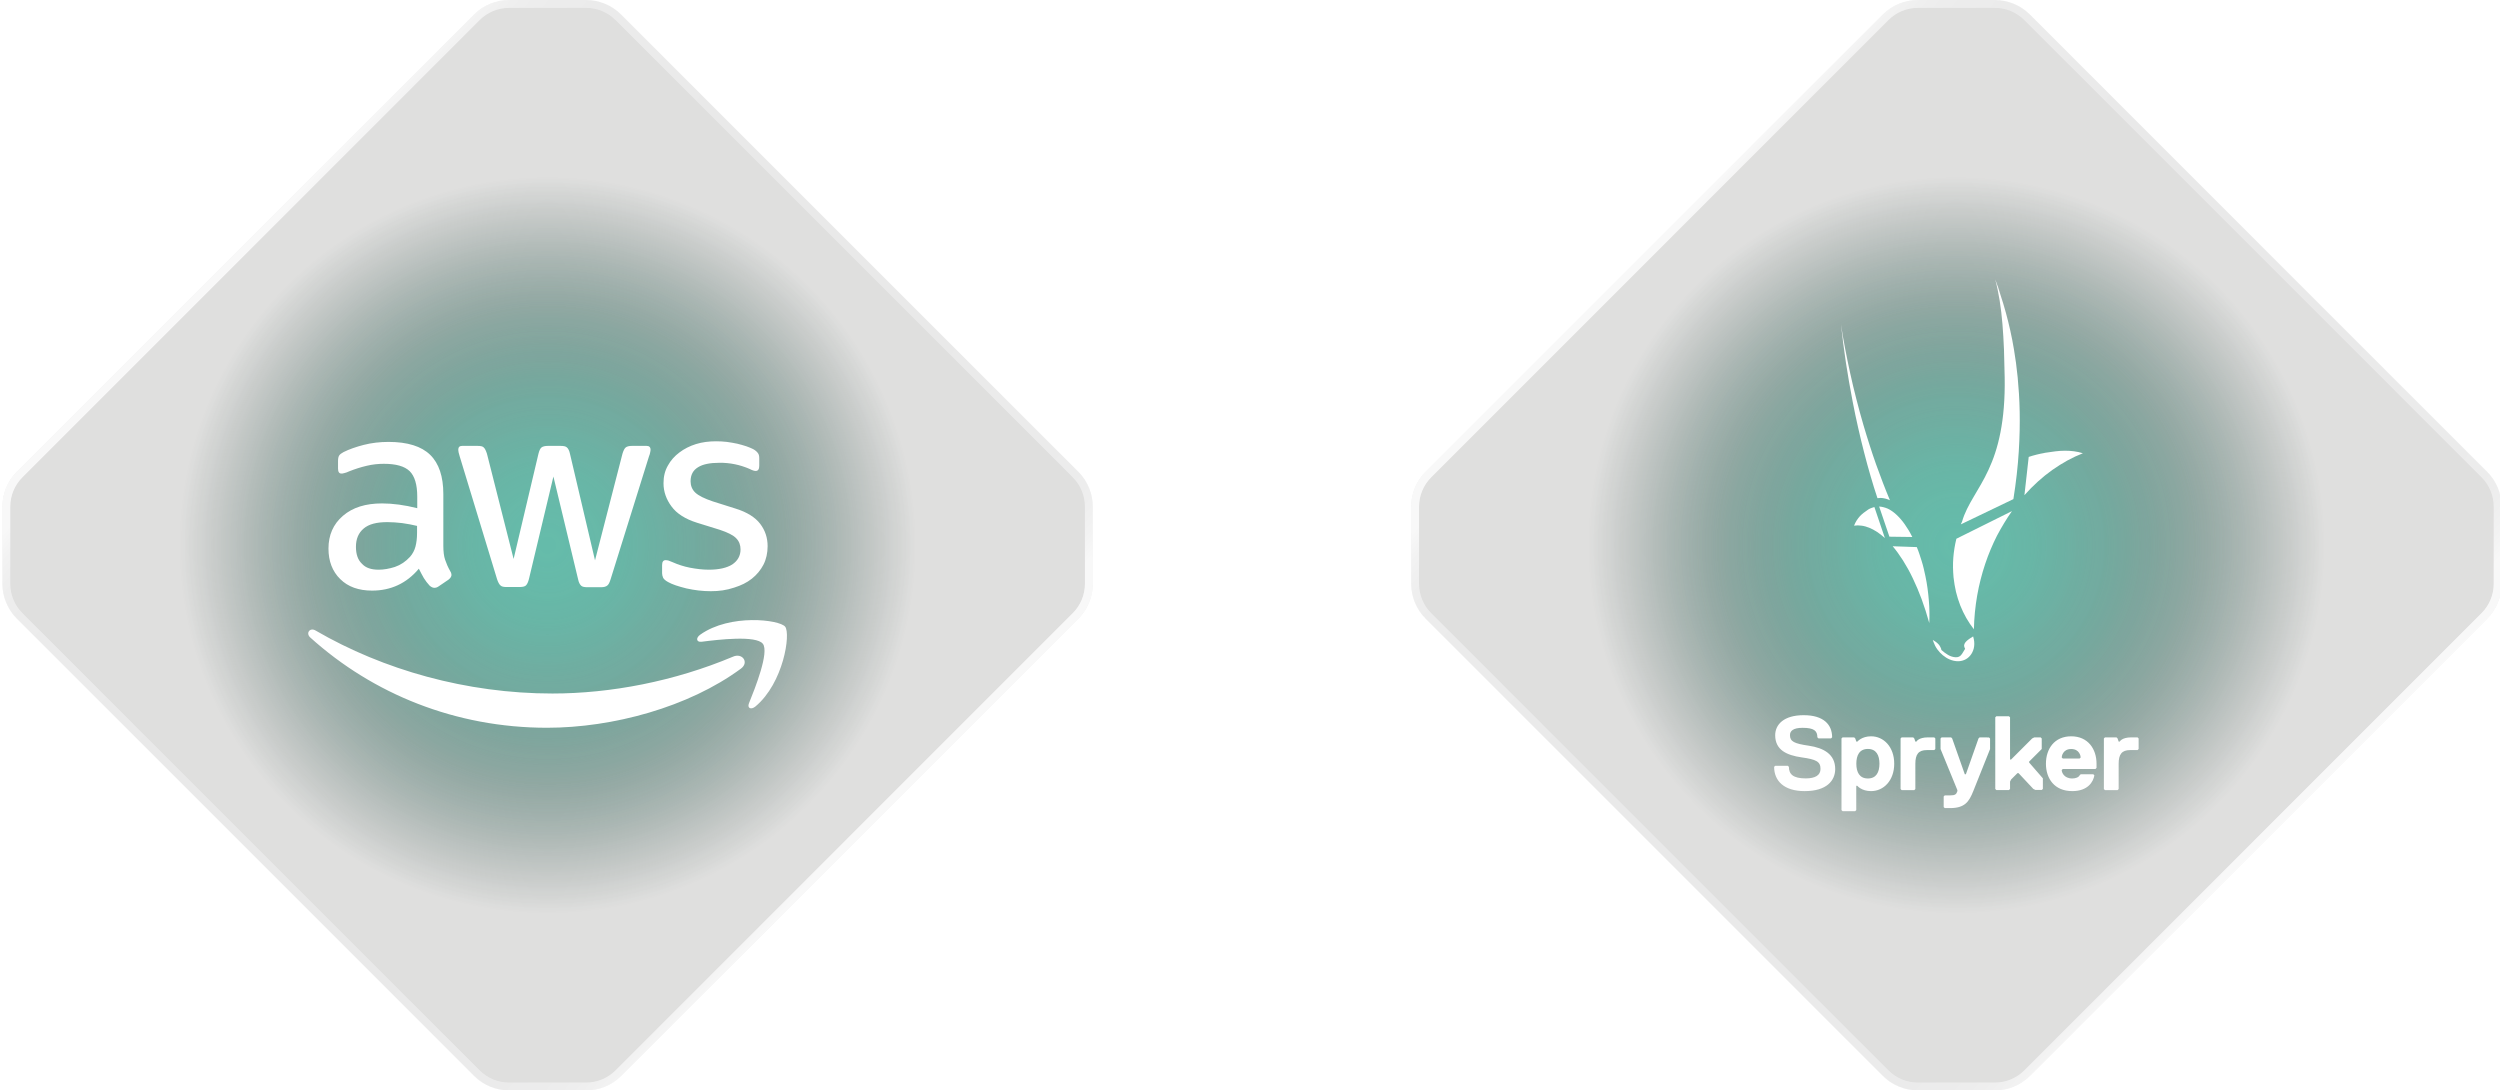
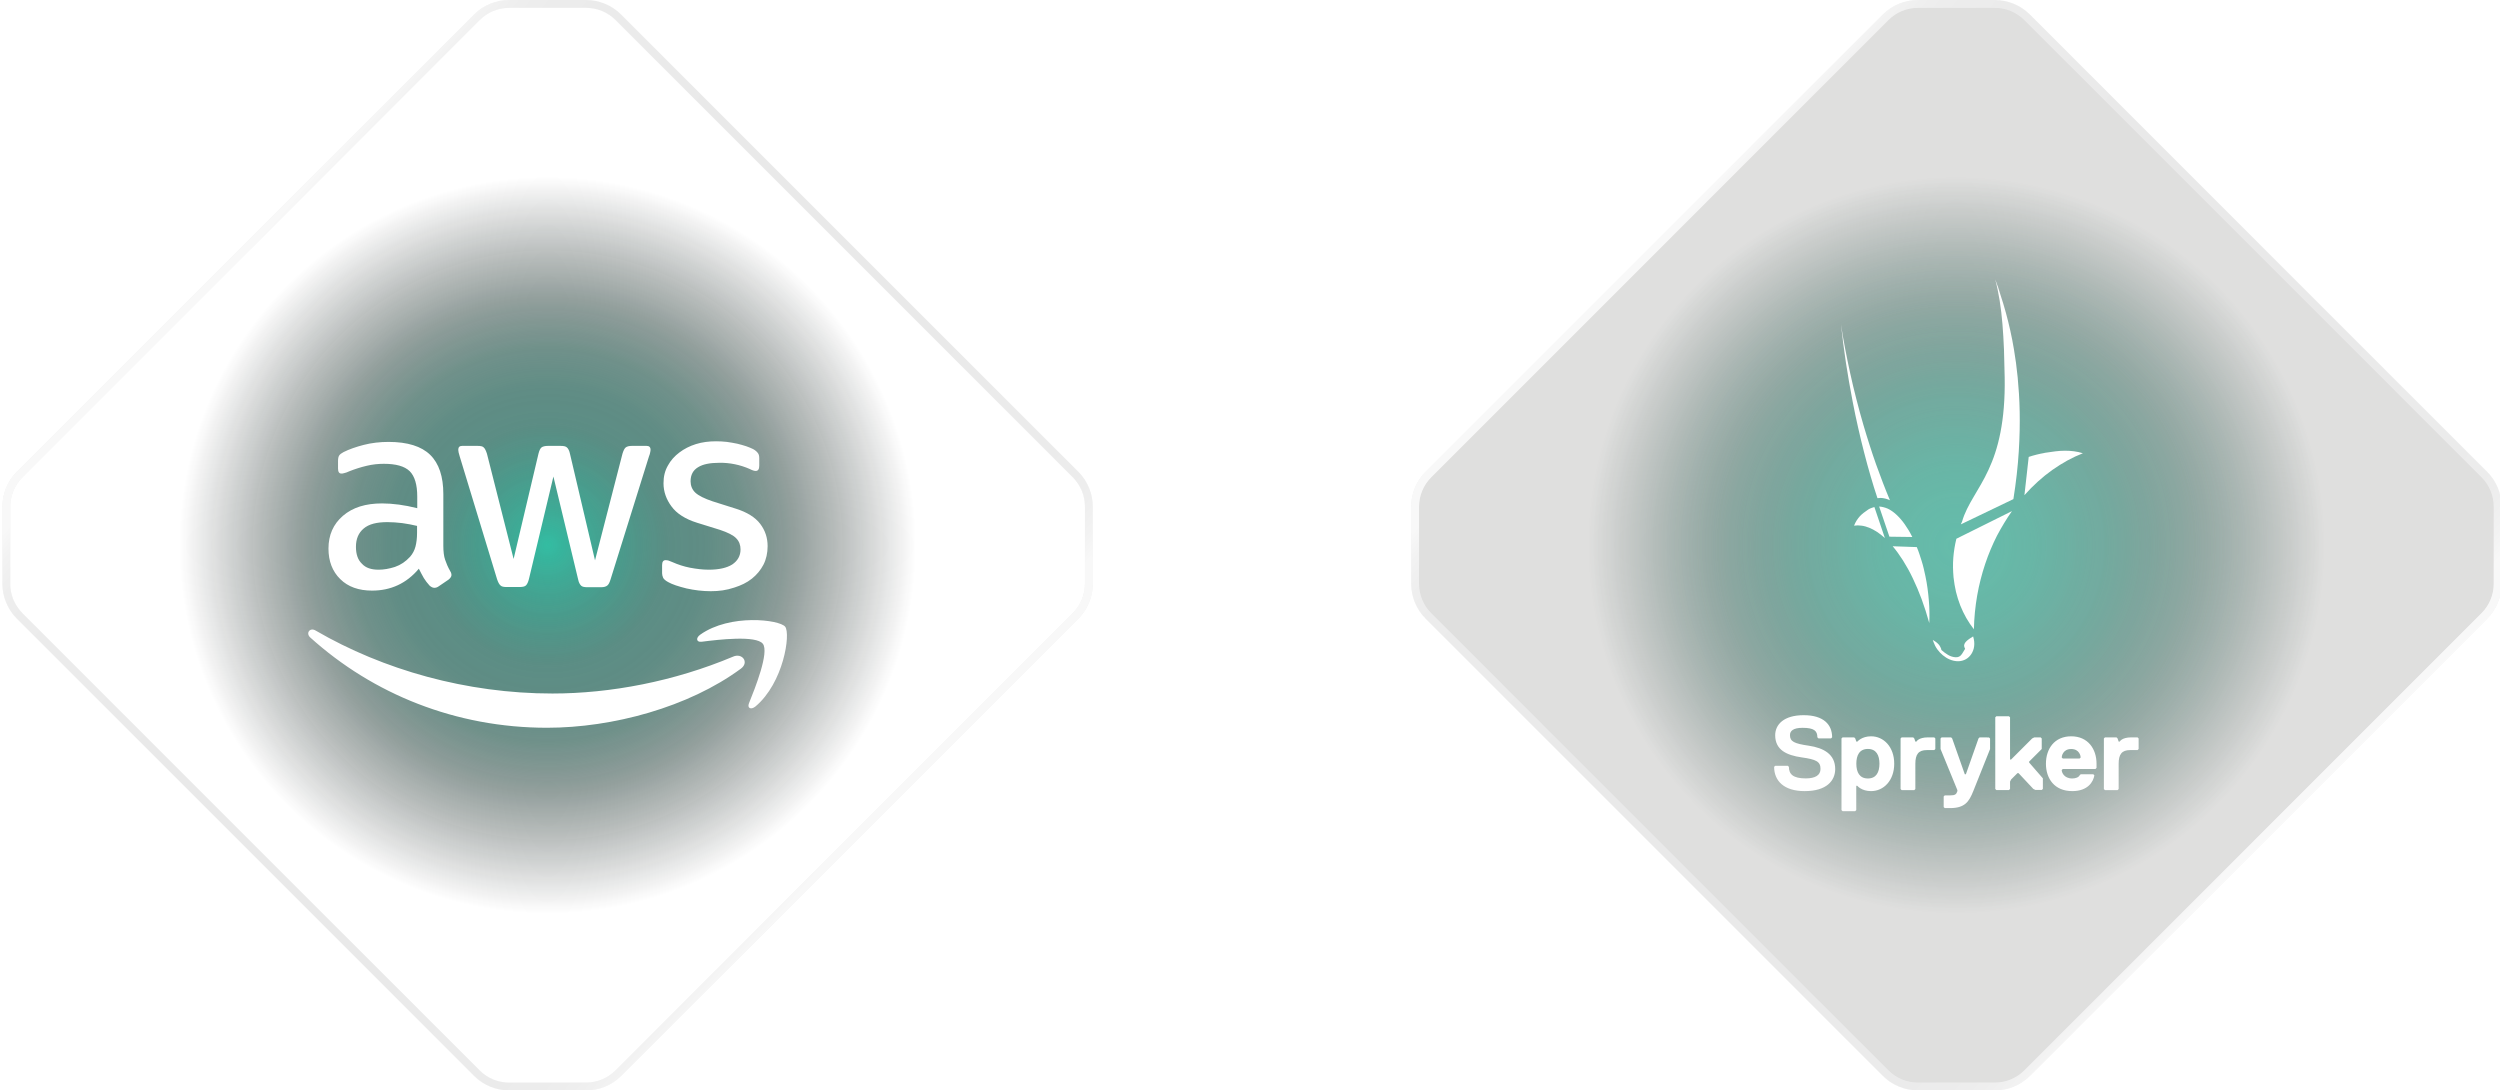
<svg xmlns="http://www.w3.org/2000/svg" xmlns:xlink="http://www.w3.org/1999/xlink" id="Ebene_1" version="1.1" viewBox="0 0 470 205">
  <defs>
    <radialGradient id="Unbenannter_Verlauf_17" data-name="Unbenannter Verlauf 17" cx="367.799" cy="504.5" fx="367.799" fy="504.5" r="69.249" gradientTransform="translate(0 607) scale(1 -1)" gradientUnits="userSpaceOnUse">
      <stop offset="0" stop-color="#1ebea0" />
      <stop offset="0" stop-color="#1db598" />
      <stop offset=".333" stop-color="#0e5649" stop-opacity=".75" />
      <stop offset=".433" stop-color="#0e5145" stop-opacity=".726" />
      <stop offset=".536" stop-color="#0e453a" stop-opacity=".655" />
      <stop offset=".641" stop-color="#0e3029" stop-opacity=".536" />
      <stop offset=".667" stop-color="#0e2a24" stop-opacity=".5" />
      <stop offset="1" stop-color="#000" stop-opacity="0" />
    </radialGradient>
    <radialGradient id="Unbenannter_Verlauf_2" data-name="Unbenannter Verlauf 2" cx="367.799" cy="504.5" fx="367.799" fy="504.5" r="69.249" gradientTransform="translate(0 607) scale(1 -1)" gradientUnits="userSpaceOnUse">
      <stop offset="0" stop-color="#1ebea0" stop-opacity=".9" />
      <stop offset=".078" stop-color="#1ebea0" stop-opacity=".87" />
      <stop offset=".181" stop-color="#1ebea0" stop-opacity=".783" />
      <stop offset=".297" stop-color="#1ebea0" stop-opacity=".641" />
      <stop offset=".422" stop-color="#1ebea0" stop-opacity=".444" />
      <stop offset=".5" stop-color="#1ebea0" stop-opacity=".3" />
      <stop offset=".665" stop-color="#1ebea0" stop-opacity=".175" />
      <stop offset=".872" stop-color="#1ebea0" stop-opacity=".047" />
      <stop offset="1" stop-color="#1ebea0" stop-opacity="0" />
    </radialGradient>
    <radialGradient id="Unbenannter_Verlauf_171" data-name="Unbenannter Verlauf 17" cx="102.947" fx="102.947" r="69.249" xlink:href="#Unbenannter_Verlauf_17" />
    <radialGradient id="Unbenannter_Verlauf_21" data-name="Unbenannter Verlauf 2" cx="102.947" fx="102.947" r="69.249" xlink:href="#Unbenannter_Verlauf_2" />
    <linearGradient id="Unbenannter_Verlauf_236" data-name="Unbenannter Verlauf 236" x1="457.944" y1="180.862" x2="277.581" y2="24.075" gradientUnits="userSpaceOnUse">
      <stop offset=".17" stop-color="#fff" stop-opacity=".7" />
      <stop offset=".177" stop-color="#fff" stop-opacity=".563" />
      <stop offset=".184" stop-color="#fff" stop-opacity=".439" />
      <stop offset=".193" stop-color="#fff" stop-opacity=".333" />
      <stop offset=".202" stop-color="#fff" stop-opacity=".247" />
      <stop offset=".213" stop-color="#fff" stop-opacity=".18" />
      <stop offset=".227" stop-color="#fff" stop-opacity=".134" />
      <stop offset=".246" stop-color="#fff" stop-opacity=".107" />
      <stop offset=".3" stop-color="#fff" stop-opacity=".1" />
      <stop offset=".309" stop-color="#fff" stop-opacity=".08" />
      <stop offset=".339" stop-color="#fff" stop-opacity=".034" />
      <stop offset=".382" stop-color="#fff" stop-opacity=".007" />
      <stop offset=".5" stop-color="#fff" stop-opacity="0" />
      <stop offset=".618" stop-color="#fff" stop-opacity=".007" />
      <stop offset=".661" stop-color="#fff" stop-opacity=".034" />
      <stop offset=".691" stop-color="#fff" stop-opacity=".08" />
      <stop offset=".7" stop-color="#fff" stop-opacity=".1" />
      <stop offset=".754" stop-color="#fff" stop-opacity=".107" />
      <stop offset=".773" stop-color="#fff" stop-opacity=".134" />
      <stop offset=".787" stop-color="#fff" stop-opacity=".18" />
      <stop offset=".798" stop-color="#fff" stop-opacity=".247" />
      <stop offset=".807" stop-color="#fff" stop-opacity=".333" />
      <stop offset=".816" stop-color="#fff" stop-opacity=".439" />
      <stop offset=".823" stop-color="#fff" stop-opacity=".563" />
      <stop offset=".83" stop-color="#fff" stop-opacity=".7" />
    </linearGradient>
    <linearGradient id="Unbenannter_Verlauf_2361" data-name="Unbenannter Verlauf 236" x1="193.093" y1="180.862" x2="12.729" y2="24.075" xlink:href="#Unbenannter_Verlauf_236" />
    <clipPath id="clippath">
      <path d="M-44.837-45.285V250.285H250.732V-45.285H-44.837ZM205.447,109.728c0,2.474-.983,4.847-2.732,6.597l-85.943,85.943c-1.75,1.75-4.122,2.732-6.597,2.732h-14.456c-2.474,0-4.847-.983-6.597-2.732L3.18,116.324c-1.75-1.75-2.732-4.122-2.732-6.597v-14.456c0-2.474.983-4.847,2.732-6.597L89.123,2.732C90.873.983,93.245,0,95.72,0h14.456C112.649,0,115.022.983,116.772,2.732l85.943,85.943c1.75,1.75,2.732,4.122,2.732,6.597v14.456Z" fill="none" />
    </clipPath>
    <filter id="drop-shadow-1" x="-22.491" y="-22.864" width="251" height="251" filterUnits="userSpaceOnUse">
      <feOffset dx="0" dy="0" />
      <feGaussianBlur result="blur" stdDeviation="7.455" />
      <feFlood flood-color="#000" flood-opacity=".1" />
      <feComposite in2="blur" operator="in" />
      <feComposite in="SourceGraphic" />
    </filter>
    <clipPath id="clippath-1">
      <path d="M220.014-45.285V250.285h295.57V-45.285H220.014ZM470.299,109.728c0,2.474-.983,4.847-2.732,6.597l-85.943,85.943c-1.75,1.75-4.122,2.732-6.597,2.732h-14.456c-2.474,0-4.847-.983-6.597-2.732l-85.943-85.943c-1.75-1.75-2.732-4.122-2.732-6.597v-14.456c0-2.474.983-4.847,2.732-6.597L353.975,2.732C355.724.983,358.097,0,360.571,0h14.456C377.501,0,379.874.983,381.623,2.732l85.943,85.943c1.75,1.75,2.732,4.122,2.732,6.597v14.456Z" fill="none" />
    </clipPath>
    <filter id="drop-shadow-2" x="242.509" y="-22.864" width="251" height="251" filterUnits="userSpaceOnUse">
      <feOffset dx="0" dy="0" />
      <feGaussianBlur result="blur1" stdDeviation="7.455" />
      <feFlood flood-color="#000" flood-opacity=".1" />
      <feComposite in2="blur1" operator="in" />
      <feComposite in="SourceGraphic" />
    </filter>
    <clipPath id="clippath-2">
      <rect x="57.947" y="82.966" width="90" height="53.853" fill="none" />
    </clipPath>
    <clipPath id="clippath-3">
      <rect x="57.947" y="82.966" width="90" height="53.853" fill="none" />
    </clipPath>
  </defs>
  <g opacity=".9">
    <circle cx="367.799" cy="102.5" r="69.249" fill="url(#Unbenannter_Verlauf_17)" />
    <circle cx="367.799" cy="102.5" r="69.249" fill="url(#Unbenannter_Verlauf_2)" />
  </g>
  <g opacity=".9">
    <circle cx="102.947" cy="102.5" r="69.249" fill="url(#Unbenannter_Verlauf_171)" />
-     <circle cx="102.947" cy="102.5" r="69.249" fill="url(#Unbenannter_Verlauf_21)" />
  </g>
  <g>
    <g opacity=".4">
      <path d="M360.571,204.26c-2.295,0-4.452-.894-6.073-2.516l-85.943-85.943c-1.623-1.623-2.517-3.78-2.517-6.074v-14.455c0-2.294.894-4.451,2.517-6.074L354.498,3.255c1.621-1.622,3.778-2.516,6.073-2.516h14.455c2.295,0,4.452.894,6.073,2.516l85.943,85.943c1.623,1.622,2.517,3.779,2.517,6.074v14.456c0,2.294-.894,4.451-2.517,6.073l-85.943,85.943c-1.621,1.622-3.778,2.516-6.073,2.516h-14.455Z" fill="#afaeac" />
      <path d="M375.027,1.479c2.097,0,4.068.816,5.551,2.299l85.943,85.943c1.483,1.483,2.299,3.454,2.299,5.551v14.456c0,2.097-.817,4.068-2.299,5.551l-85.943,85.943c-1.483,1.483-3.454,2.299-5.551,2.299h-14.456c-2.097,0-4.068-.816-5.551-2.299l-85.943-85.943c-1.483-1.483-2.299-3.454-2.299-5.551v-14.456c0-2.097.817-4.068,2.299-5.551L355.021,3.779c1.483-1.483,3.454-2.299,5.551-2.299h14.456M375.027,0h-14.456c-2.474,0-4.847.983-6.597,2.732l-85.943,85.943c-1.75,1.75-2.732,4.122-2.732,6.597v14.456c0,2.474.983,4.847,2.732,6.597l85.943,85.943c1.75,1.75,4.122,2.732,6.597,2.732h14.456c2.474,0,4.847-.983,6.597-2.732l85.943-85.943c1.75-1.75,2.732-4.122,2.732-6.597v-14.456c0-2.474-.983-4.847-2.732-6.597L381.623,2.732c-1.75-1.75-4.122-2.732-6.597-2.732h0Z" fill="#c9c9c9" />
    </g>
    <path d="M375.027,1.479c2.097,0,4.068.816,5.551,2.299l85.943,85.943c1.482,1.483,2.299,3.454,2.299,5.551v14.456c0,2.097-.817,4.068-2.299,5.551l-85.944,85.943c-1.482,1.483-3.453,2.299-5.55,2.299h-14.455c-2.096,0-4.068-.817-5.551-2.299l-85.943-85.943c-1.482-1.483-2.299-3.454-2.299-5.551v-14.456c0-2.097.817-4.068,2.299-5.551L355.02,3.779c1.483-1.483,3.454-2.299,5.551-2.299h14.455M375.027,0h-14.455c-2.474,0-4.847.983-6.597,2.732l-85.943,85.943c-1.75,1.75-2.733,4.122-2.733,6.597v14.456c0,2.474.983,4.847,2.733,6.597l85.943,85.943c1.75,1.75,4.123,2.732,6.597,2.732h14.455c2.475,0,4.848-.983,6.597-2.732l85.943-85.943c1.75-1.75,2.733-4.122,2.733-6.597v-14.456c0-2.474-.983-4.847-2.733-6.597L381.623,2.732C379.874.983,377.501,0,375.027,0h0Z" fill="url(#Unbenannter_Verlauf_236)" />
  </g>
  <g opacity=".4">
-     <path d="M95.72,204.26c-2.294,0-4.451-.894-6.074-2.516L3.703,115.801c-1.622-1.623-2.516-3.779-2.516-6.074v-14.455c0-2.294.894-4.451,2.516-6.074L89.646,3.255c1.623-1.622,3.779-2.516,6.074-2.516h14.456c2.294,0,4.451.894,6.073,2.516l85.943,85.943c1.622,1.623,2.516,3.779,2.516,6.074v14.456c0,2.294-.894,4.451-2.516,6.073l-85.943,85.943c-1.623,1.622-3.779,2.516-6.073,2.516h-14.456Z" fill="#afaeac" />
    <path d="M110.175,1.479c2.097,0,4.068.816,5.551,2.299l85.943,85.943c1.483,1.483,2.299,3.454,2.299,5.551v14.456c0,2.097-.817,4.068-2.299,5.551l-85.943,85.943c-1.483,1.483-3.454,2.299-5.551,2.299h-14.456c-2.097,0-4.068-.816-5.551-2.299L4.226,115.278c-1.483-1.483-2.299-3.454-2.299-5.551v-14.456c0-2.097.817-4.068,2.299-5.551L90.169,3.779c1.483-1.483,3.454-2.299,5.551-2.299h14.456M110.175,0h-14.456c-2.474,0-4.847.983-6.597,2.732L3.18,88.676c-1.75,1.75-2.732,4.122-2.732,6.597v14.456c0,2.474.983,4.847,2.732,6.597l85.943,85.943c1.75,1.75,4.122,2.732,6.597,2.732h14.456c2.474,0,4.847-.983,6.597-2.732l85.943-85.943c1.75-1.75,2.732-4.122,2.732-6.597v-14.456c0-2.474-.983-4.847-2.732-6.597L116.772,2.732c-1.75-1.75-4.122-2.732-6.597-2.732h0Z" fill="#c9c9c9" />
  </g>
  <path d="M110.175,1.479c2.097,0,4.068.816,5.551,2.299l85.943,85.943c1.482,1.483,2.299,3.454,2.299,5.551v14.456c0,2.097-.817,4.068-2.299,5.551l-85.944,85.943c-1.482,1.483-3.453,2.299-5.55,2.299h-14.455c-2.096,0-4.068-.817-5.551-2.299L4.226,115.278c-1.482-1.483-2.299-3.454-2.299-5.551v-14.456c0-2.097.817-4.068,2.299-5.551L90.169,3.779c1.483-1.483,3.454-2.299,5.551-2.299h14.455M110.175,0h-14.455C93.246,0,90.873.983,89.123,2.732L3.18,88.676c-1.75,1.75-2.733,4.122-2.733,6.597v14.456c0,2.474.983,4.847,2.733,6.597l85.943,85.943c1.75,1.75,4.123,2.732,6.597,2.732h14.455c2.475,0,4.848-.983,6.597-2.732l85.943-85.943c1.75-1.75,2.733-4.122,2.733-6.597v-14.456c0-2.474-.983-4.847-2.733-6.597L116.772,2.732C115.023.983,112.65,0,110.175,0h0Z" fill="url(#Unbenannter_Verlauf_2361)" />
  <g id="Logo_x5F_Spryker_x5F_vertical_x5F_white_x5F_RGB">
    <path d="M375.095,52.5c.345,1.295.619,2.648.849,4.044.23,1.41.389,2.878.518,4.404.13,1.54.216,3.137.288,4.792.058,1.669.101,3.411.13,5.209.072,4.159-.245,7.526-.791,10.318-.561,2.893-1.367,5.166-2.259,7.08-.907,1.972-1.9,3.54-2.777,5.051-.907,1.54-1.698,2.979-2.187,4.663-.014.043-.029.086-.058.13-.014.043-.043.086-.058.13s-.029.086-.058.13c-.014.043-.029.086-.058.13l9.886-4.749v-.014c.504-3.166.835-6.13,1.007-8.908.173-2.691.216-5.209.173-7.555-.043-2.288-.187-4.418-.374-6.375-.187-1.928-.432-3.698-.705-5.296-.201-1.209-.432-2.403-.691-3.554-.259-1.151-.532-2.274-.835-3.367-.302-1.094-.619-2.159-.964-3.195-.302-1.079-.662-2.087-1.036-3.065" fill="#fff" />
    <path d="M370.95,119.646l.13.518c.13.619.115,1.209-.014,1.741-.13.518-.36.979-.676,1.353-.302.36-.676.648-1.108.82-.417.173-.878.259-1.367.23-.475-.029-.95-.144-1.41-.345-.446-.187-.863-.46-1.252-.777s-.734-.691-1.036-1.108-.547-.892-.72-1.381c-.014-.029-.029-.058-.029-.086-.014-.029-.014-.058-.029-.086s-.014-.058-.029-.086-.014-.058-.029-.086c0,0,0-.014-.014-.014v-.014s0-.014-.014-.014v-.014c.158.101.331.201.475.302.158.115.317.23.446.36.144.13.273.273.374.432s.187.331.259.518c0,.029.014.058.029.072.014.029.014.058.014.072,0,.029.014.043.014.072s.014.043.014.072c.201.173.403.345.619.504s.432.302.648.432.446.23.691.302.489.13.734.13c.259.014.46-.029.633-.115.173-.086.317-.201.432-.36.13-.144.23-.331.345-.518s.23-.389.36-.59c-.014-.029-.029-.072-.043-.101s-.029-.072-.043-.101-.029-.072-.043-.101c-.014-.043-.014-.072-.029-.115-.058-.201-.014-.403.072-.576s.23-.345.403-.504.374-.302.576-.446c.259-.144.46-.273.619-.389M351.682,95.557c-.058.029-.101.043-.158.072-.043.029-.101.058-.144.072-.043.029-.101.058-.144.086s-.101.058-.144.101c-.273.173-.518.36-.763.547-.23.187-.46.389-.662.604-.201.23-.403.475-.59.763s-.36.633-.518,1.022c.46-.072.935-.072,1.41,0,.475.058.964.201,1.439.389.489.201.979.46,1.468.777.489.331.993.72,1.482,1.166l-1.972-5.828-.173.043c-.058.014-.115.029-.173.058-.058.014-.115.043-.173.058-.072.014-.13.043-.187.072M353.279,95.226l1.928,5.67,4.303.058c-.446-.907-.935-1.712-1.439-2.418-.504-.705-1.022-1.295-1.554-1.784s-1.065-.863-1.612-1.122c-.547-.23-1.094-.374-1.626-.403M355.826,102.694c.662.777,1.31,1.684,1.943,2.677.633,1.007,1.252,2.115,1.828,3.324.59,1.223,1.151,2.547,1.669,3.943.518,1.425,1.007,2.921,1.439,4.504.029-.691.043-1.396.029-2.115s-.043-1.453-.115-2.187c-.058-.748-.144-1.497-.245-2.245s-.23-1.511-.389-2.259c-.101-.504-.216-1.007-.331-1.482-.115-.489-.245-.95-.389-1.41-.13-.46-.273-.907-.432-1.338-.144-.432-.302-.849-.475-1.252l-4.533-.158M346.098,60.933c.13,1.166.259,2.346.417,3.54s.317,2.403.504,3.626c.187,1.223.389,2.461.604,3.698.216,1.252.446,2.504.691,3.77.317,1.655.662,3.281,1.022,4.864.36,1.597.734,3.152,1.122,4.648.389,1.511.791,2.993,1.209,4.418.417,1.439.849,2.821,1.295,4.159.187-.029.389-.043.576-.043.201,0,.389.014.59.058.201.029.389.086.59.144s.389.144.59.23c-.446-1.065-.892-2.159-1.324-3.295-.432-1.122-.863-2.274-1.281-3.454-.417-1.18-.82-2.374-1.209-3.598-.389-1.223-.777-2.461-1.151-3.742-.489-1.655-.935-3.31-1.353-4.95-.417-1.626-.806-3.238-1.151-4.835-.345-1.583-.676-3.152-.964-4.691-.302-1.554-.561-3.065-.777-4.547M384.391,85.152c-.259.043-.504.086-.763.144s-.504.115-.748.173-.504.13-.748.201-.489.158-.734.23l-.806,7.195c.82-.921,1.669-1.784,2.547-2.576s1.77-1.511,2.705-2.173c.921-.648,1.856-1.238,2.821-1.77.95-.518,1.928-.979,2.921-1.367-.576-.173-1.137-.302-1.698-.374s-1.122-.101-1.684-.101c-.576,0-1.151.043-1.77.115s-1.252.158-1.943.273h-.086c.014.029,0,.029-.014.029M378.247,96.089l-10.448,5.195c-.144.576-.259,1.166-.36,1.756s-.158,1.194-.216,1.799c-.043.604-.072,1.223-.058,1.842s.043,1.238.101,1.871c.101.935.259,1.842.46,2.72.216.878.489,1.741.806,2.562.331.82.705,1.612,1.137,2.36.432.748.907,1.453,1.425,2.115.043-2.173.259-4.303.619-6.375.36-2.029.863-4.001,1.497-5.9.619-1.856,1.367-3.626,2.216-5.31.863-1.626,1.799-3.18,2.821-4.634M345.019,144.571c0,2.173-1.583,4.159-5.742,4.159-3.957,0-5.742-1.986-5.742-4.562l.201-.201h2.374l.201.201c0,1.381.791,2.173,3.166,2.173,1.784,0,2.777-.59,2.777-1.784,0-1.381-.791-1.784-3.569-2.173-2.777-.403-4.95-1.381-4.95-4.159,0-1.986,1.583-3.77,5.353-3.77s5.353,1.784,5.353,4.159l-.201.201h-2.374l-.201-.201c0-1.194-.59-1.784-2.777-1.784-1.784,0-2.374.59-2.374,1.381,0,1.194.791,1.583,3.569,1.986,2.763.417,4.936,1.597,4.936,4.375h0ZM356.114,143.578c0,3.166-1.986,5.152-4.36,5.152-1.784,0-2.576-.993-2.576-.993h-.201v4.562l-.201.201h-2.374l-.201-.201v-13.47l.201-.201h2.187l.201.201.201.59h.201s.791-.993,2.576-.993c2.36,0,4.346,1.986,4.346,5.152h0ZM353.336,143.578c0-1.583-.59-2.777-2.173-2.777s-2.173,1.194-2.173,2.777.59,2.777,2.173,2.777,2.173-1.194,2.173-2.777ZM362.46,138.627c-1.784,0-2.173.791-2.173.791h-.201l-.201-.59-.201-.201h-2.173l-.201.201v9.512l.201.201h2.374l.201-.201v-4.749c0-1.784.59-2.576,2.173-2.576h1.381l.201-.201v-1.986l-.201-.201h-1.18ZM372.159,138.627l-.201.201-2.374,6.735h-.201l-2.374-6.735-.201-.201h-1.784l-.201.201v1.986l3.166,7.728v.201c-.201.59-.403.791-1.381.791h-.993l-.201.201v1.986l.201.201h.993c2.777,0,3.569-1.194,4.36-3.166l3.166-7.929v-1.986l-.201-.201-1.77-.014h0ZM381.47,143.189l2.374-2.374v-1.986l-.201-.201h-1.194l-.403.201-3.957,3.957h-.201v-7.929l-.201-.201h-2.374l-.201.201v13.47l.201.201h2.374l.201-.201v-1.381l.201-.403,1.194-1.194h.201l2.777,2.964.403.201h1.194l.201-.201v-1.986l-2.576-2.964-.014-.173h0ZM394.148,143.578v.791l-.201.201h-6.145l-.201.201c0,.403.403,1.583,1.986,1.583.59,0,1.194-.201,1.381-.59l.201-.201h2.374l.201.201c-.201,1.194-1.194,2.964-4.159,2.964-3.367,0-4.95-2.374-4.95-5.152s1.583-5.152,4.749-5.152,4.763,2.389,4.763,5.152h0ZM391.169,142.398c0-.201-.201-1.583-1.784-1.583s-1.784,1.381-1.784,1.583l.201.201h3.166l.201-.201ZM401.861,138.627h-1.18c-1.784,0-2.173.791-2.173.791h-.201l-.201-.59-.201-.201h-2.173l-.201.201v9.512l.201.201h2.374l.201-.201v-4.749c0-1.784.59-2.576,2.173-2.576h1.381l.201-.201v-1.986l-.201-.201h0Z" fill="#fff" />
  </g>
  <g clip-path="url(#clippath)">
    <path d="M202.715,88.676L116.772,2.732C115.022.983,112.649,0,110.175,0h-14.456C93.245,0,90.873.983,89.123,2.732L3.18,88.676c-1.75,1.75-2.732,4.122-2.732,6.597v14.456c0,2.474.983,4.847,2.732,6.597l85.943,85.943c1.75,1.75,4.122,2.732,6.597,2.732h14.456c2.474,0,4.847-.983,6.597-2.732l85.943-85.943c1.75-1.75,2.732-4.122,2.732-6.597v-14.456c0-2.474-.983-4.847-2.732-6.597Z" fill="#fff" filter="url(#drop-shadow-1)" />
  </g>
  <g clip-path="url(#clippath-1)">
    <path d="M467.567,88.676L381.623,2.732C379.874.983,377.501,0,375.027,0h-14.456c-2.474,0-4.847.983-6.597,2.732l-85.943,85.943c-1.75,1.75-2.732,4.122-2.732,6.597v14.456c0,2.474.983,4.847,2.732,6.597l85.943,85.943c1.75,1.75,4.122,2.732,6.597,2.732h14.456c2.474,0,4.847-.983,6.597-2.732l85.943-85.943c1.75-1.75,2.732-4.122,2.732-6.597v-14.456c0-2.474-.983-4.847-2.732-6.597Z" fill="#fff" filter="url(#drop-shadow-2)" />
  </g>
  <g id="AWS_x5F_logo_x5F_1c_x5F_white">
    <g clip-path="url(#clippath-2)">
      <g clip-path="url(#clippath-3)">
        <path d="M139.295,125.704c-9.842,7.26-24.139,11.115-36.451,11.115-17.215,0-32.746-6.362-44.497-16.953-.936-.823-.075-1.983,1.011-1.31,12.687,7.373,28.33,11.826,44.497,11.826,10.928,0,22.904-2.283,33.944-6.923,1.722-.786,3.106,1.048,1.497,2.245M143.412,121.026c-1.272-1.609-8.308-.786-11.527-.374-.973.112-1.123-.711-.225-1.347,5.614-3.967,14.857-2.807,15.943-1.497,1.085,1.347-.299,10.591-5.576,15.007-.823.674-1.572.337-1.235-.561,1.198-2.956,3.855-9.655,2.62-11.227Z" fill="#fff" />
        <path d="M133.644,111.146c-1.572,0-3.106-.187-4.603-.524-1.497-.374-2.657-.748-3.443-1.198-.487-.262-.823-.561-.936-.823-.112-.262-.187-.561-.187-.823v-1.534c0-.636.225-.936.674-.936.187,0,.374.037.524.075.187.075.449.187.749.299,1.01.449,2.133.823,3.293,1.048,1.198.224,2.358.374,3.555.374,1.871,0,3.368-.337,4.379-.973,1.01-.674,1.572-1.609,1.572-2.844,0-.823-.262-1.534-.823-2.096-.524-.561-1.572-1.085-3.031-1.572l-4.341-1.347c-2.171-.674-3.817-1.722-4.79-3.069-.973-1.31-1.497-2.769-1.497-4.341,0-1.272.262-2.358.823-3.331.524-.973,1.272-1.796,2.171-2.47.898-.674,1.909-1.198,3.106-1.572,1.198-.374,2.47-.524,3.78-.524.674,0,1.347.037,2.021.112.674.075,1.31.225,1.946.337.599.15,1.16.299,1.722.487.524.187.973.374,1.272.524.412.225.711.487.898.749.187.225.262.561.262.973v1.422c0,.636-.225.973-.674.973-.225,0-.636-.112-1.123-.374-1.796-.786-3.742-1.198-5.726-1.16-1.722,0-3.069.262-3.967.823-.936.561-1.422,1.422-1.422,2.657,0,.823.299,1.572.898,2.133.599.561,1.722,1.123,3.293,1.647l4.266,1.347c2.171.674,3.705,1.647,4.641,2.882.936,1.235,1.385,2.62,1.385,4.191,0,1.272-.262,2.47-.786,3.48-.524,1.01-1.272,1.909-2.171,2.62-.936.748-2.021,1.272-3.331,1.684-1.46.487-2.844.674-4.379.674ZM95.21,110.36c-.524,0-.898-.075-1.123-.299-.225-.187-.449-.599-.636-1.16l-7.036-23.128c-.187-.599-.262-.973-.262-1.198,0-.486.225-.748.711-.748h2.919c.561,0,.973.075,1.16.299.225.187.412.599.599,1.16l5.015,19.797,4.678-19.797c.15-.599.337-.973.561-1.16.225-.187.674-.299,1.198-.299h2.395c.561,0,.973.075,1.198.299.225.187.449.599.561,1.16l4.715,20.059,5.165-20.059c.187-.599.374-.973.599-1.16.225-.187.636-.299,1.16-.299h2.769c.486,0,.748.225.748.748,0,.15-.037.299-.075.487-.037.187-.075.412-.225.749l-7.223,23.128c-.187.599-.374.973-.636,1.16-.225.187-.636.299-1.123.299h-2.582c-.561,0-.973-.075-1.198-.299-.225-.225-.449-.599-.561-1.198l-4.641-19.311-4.603,19.273c-.15.599-.337.973-.561,1.198-.225.225-.674.299-1.198.299h-2.47ZM71.183,107.104c.973,0,2.021-.187,3.069-.524,1.085-.374,2.021-1.01,2.844-1.909.487-.561.823-1.198,1.011-1.909.187-.711.299-1.572.299-2.62v-1.272c-.861-.225-1.796-.374-2.769-.524-.973-.112-1.871-.187-2.807-.187-2.021,0-3.48.374-4.453,1.198-.973.823-1.46,1.946-1.46,3.443,0,1.422.374,2.47,1.123,3.181.711.786,1.759,1.123,3.144,1.123M83.346,102.576c0,1.123.112,2.021.337,2.657.225.674.524,1.385.973,2.171.15.225.225.487.225.674,0,.299-.187.599-.561.898l-1.871,1.272c-.262.187-.524.262-.786.262-.299,0-.599-.15-.898-.412-.412-.449-.786-.936-1.085-1.422-.299-.524-.599-1.085-.936-1.759-2.32,2.769-5.277,4.117-8.795,4.117-2.507,0-4.528-.711-5.988-2.171-1.46-1.422-2.208-3.368-2.208-5.726,0-2.545.898-4.603,2.732-6.175,1.834-1.572,4.266-2.32,7.335-2.32,1.01,0,2.058.075,3.181.225s2.246.374,3.443.674v-2.171c0-2.283-.487-3.855-1.422-4.79-.973-.936-2.582-1.385-4.865-1.385-1.048,0-2.133.112-3.218.374-1.123.262-2.171.599-3.218,1.011-.487.225-.823.337-1.048.374-.225.075-.374.075-.487.075-.412,0-.636-.299-.636-.936v-1.422c0-.487.075-.823.225-1.048.15-.225.412-.412.823-.636,1.048-.524,2.32-.973,3.78-1.347s3.031-.561,4.678-.561c3.555,0,6.175.823,7.822,2.433,1.647,1.609,2.47,4.079,2.47,7.373v9.693Z" fill="#fff" />
      </g>
    </g>
  </g>
</svg>